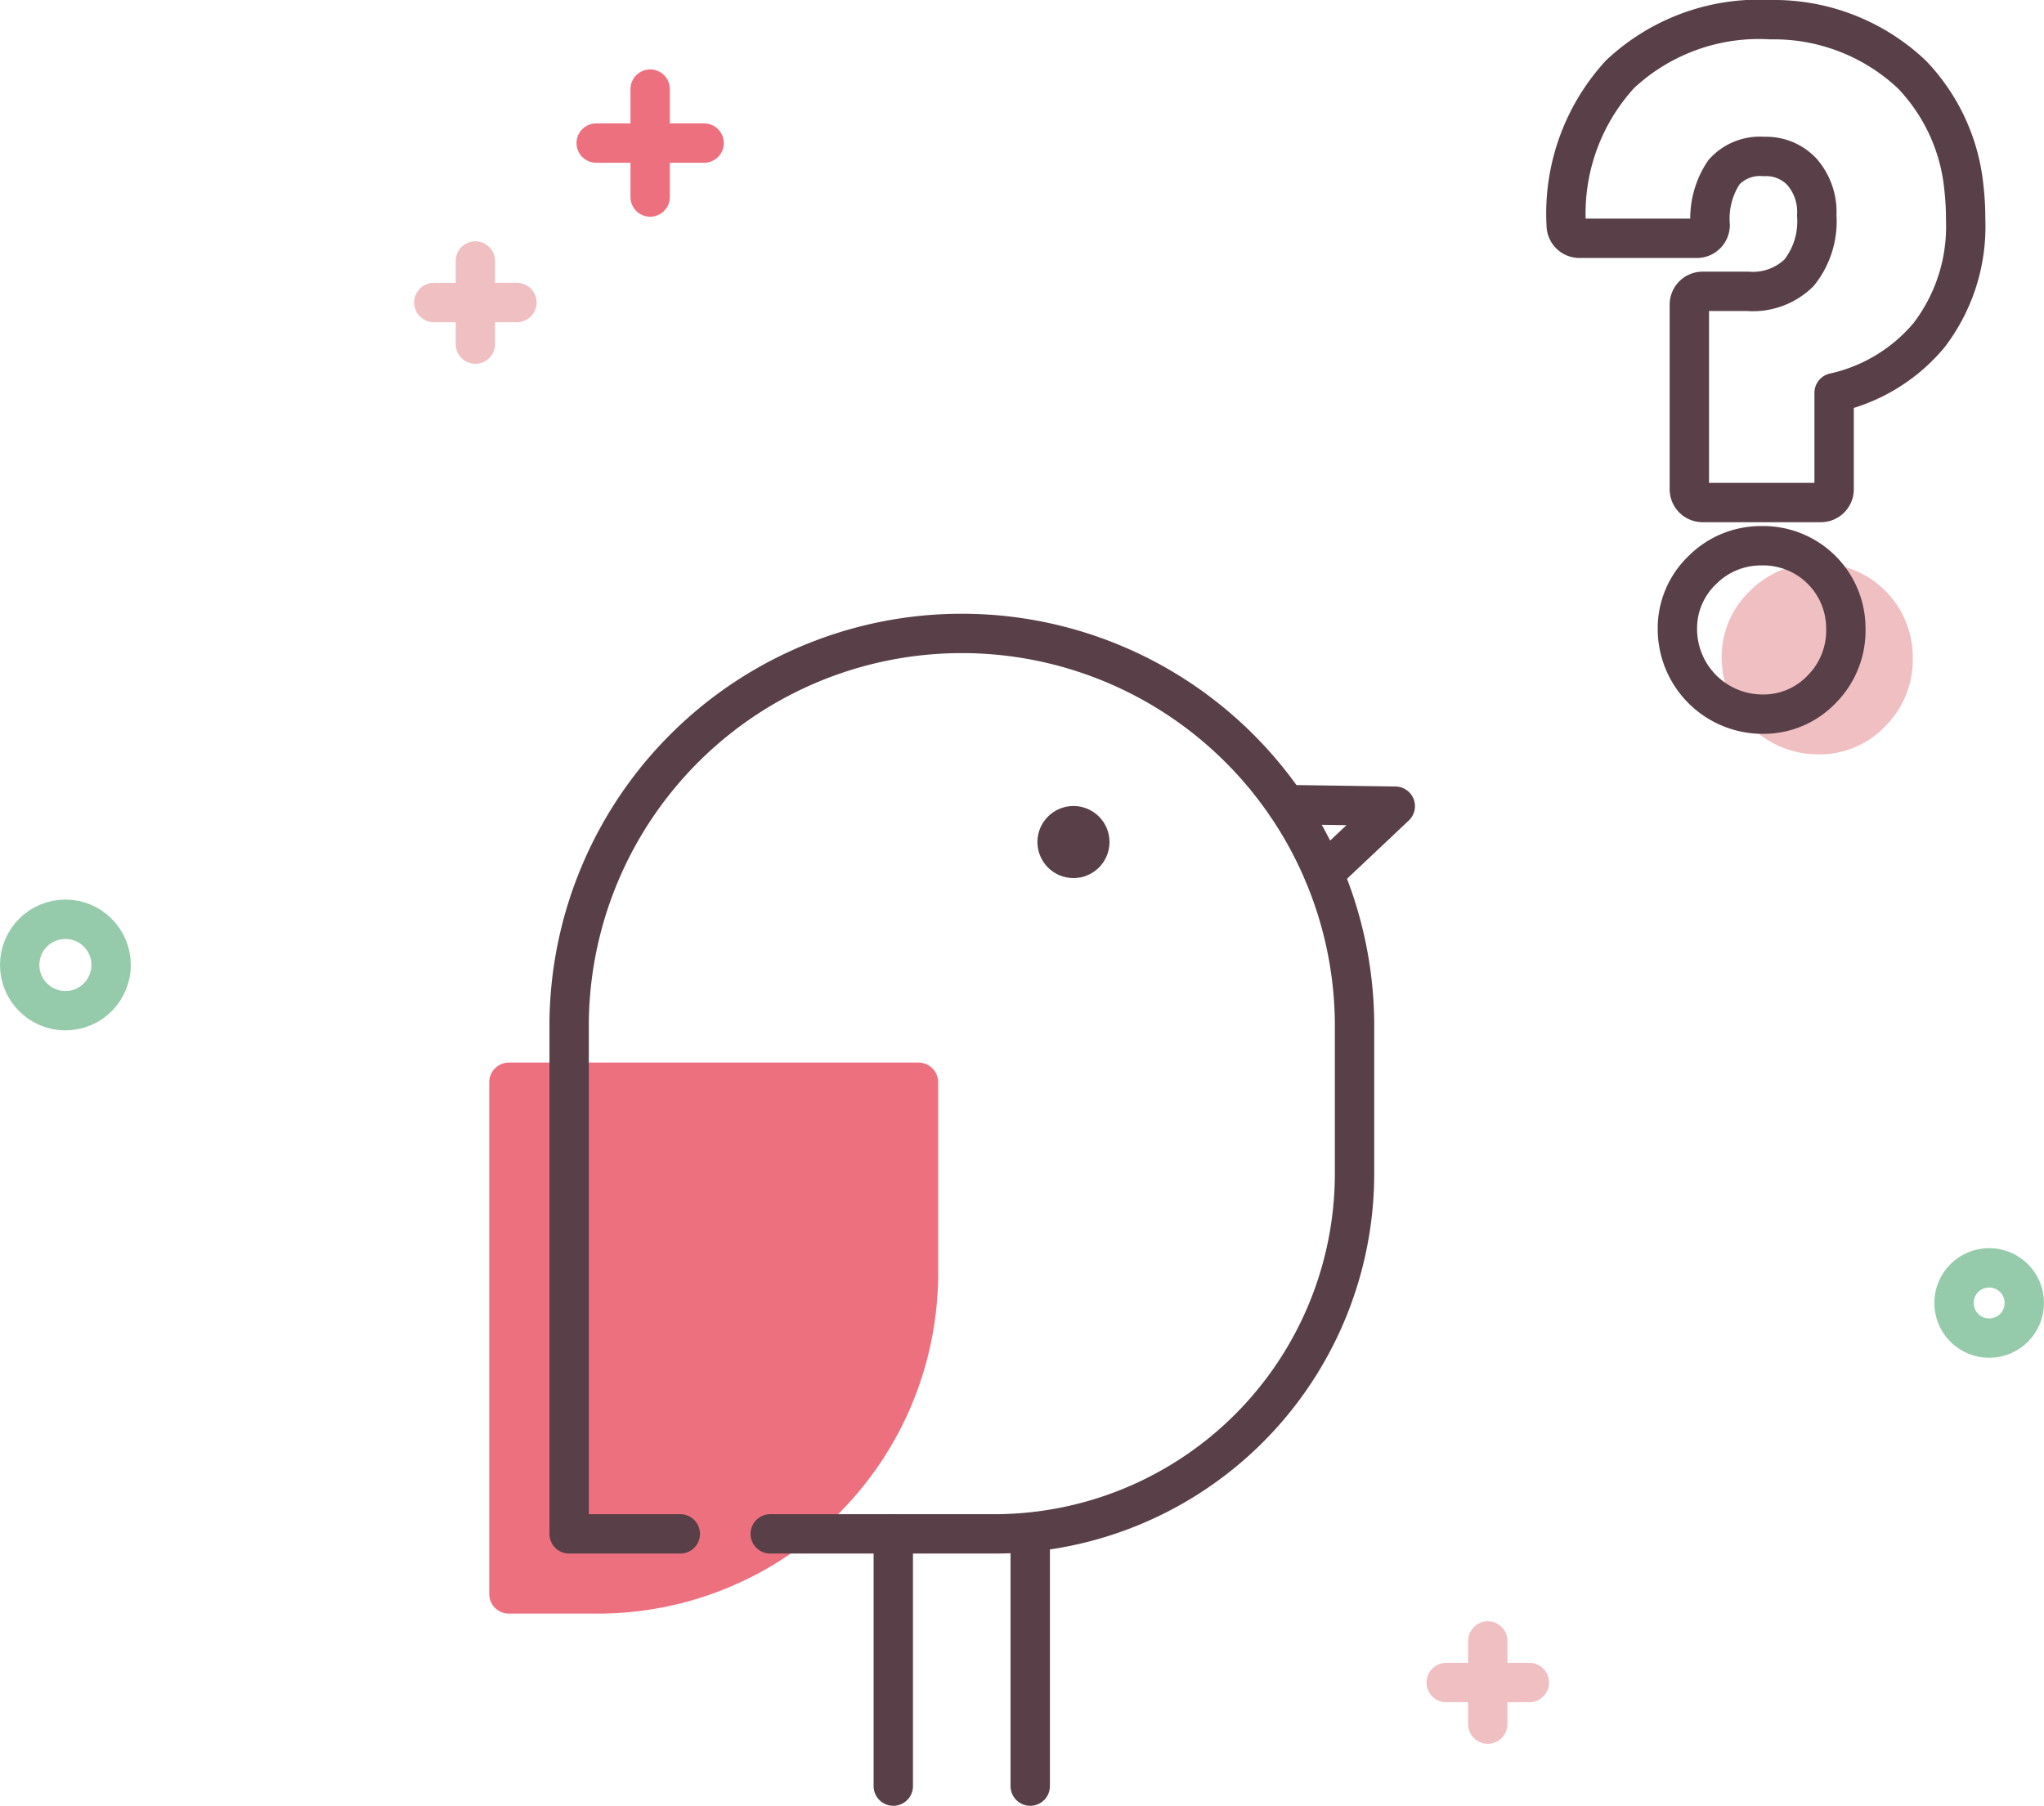
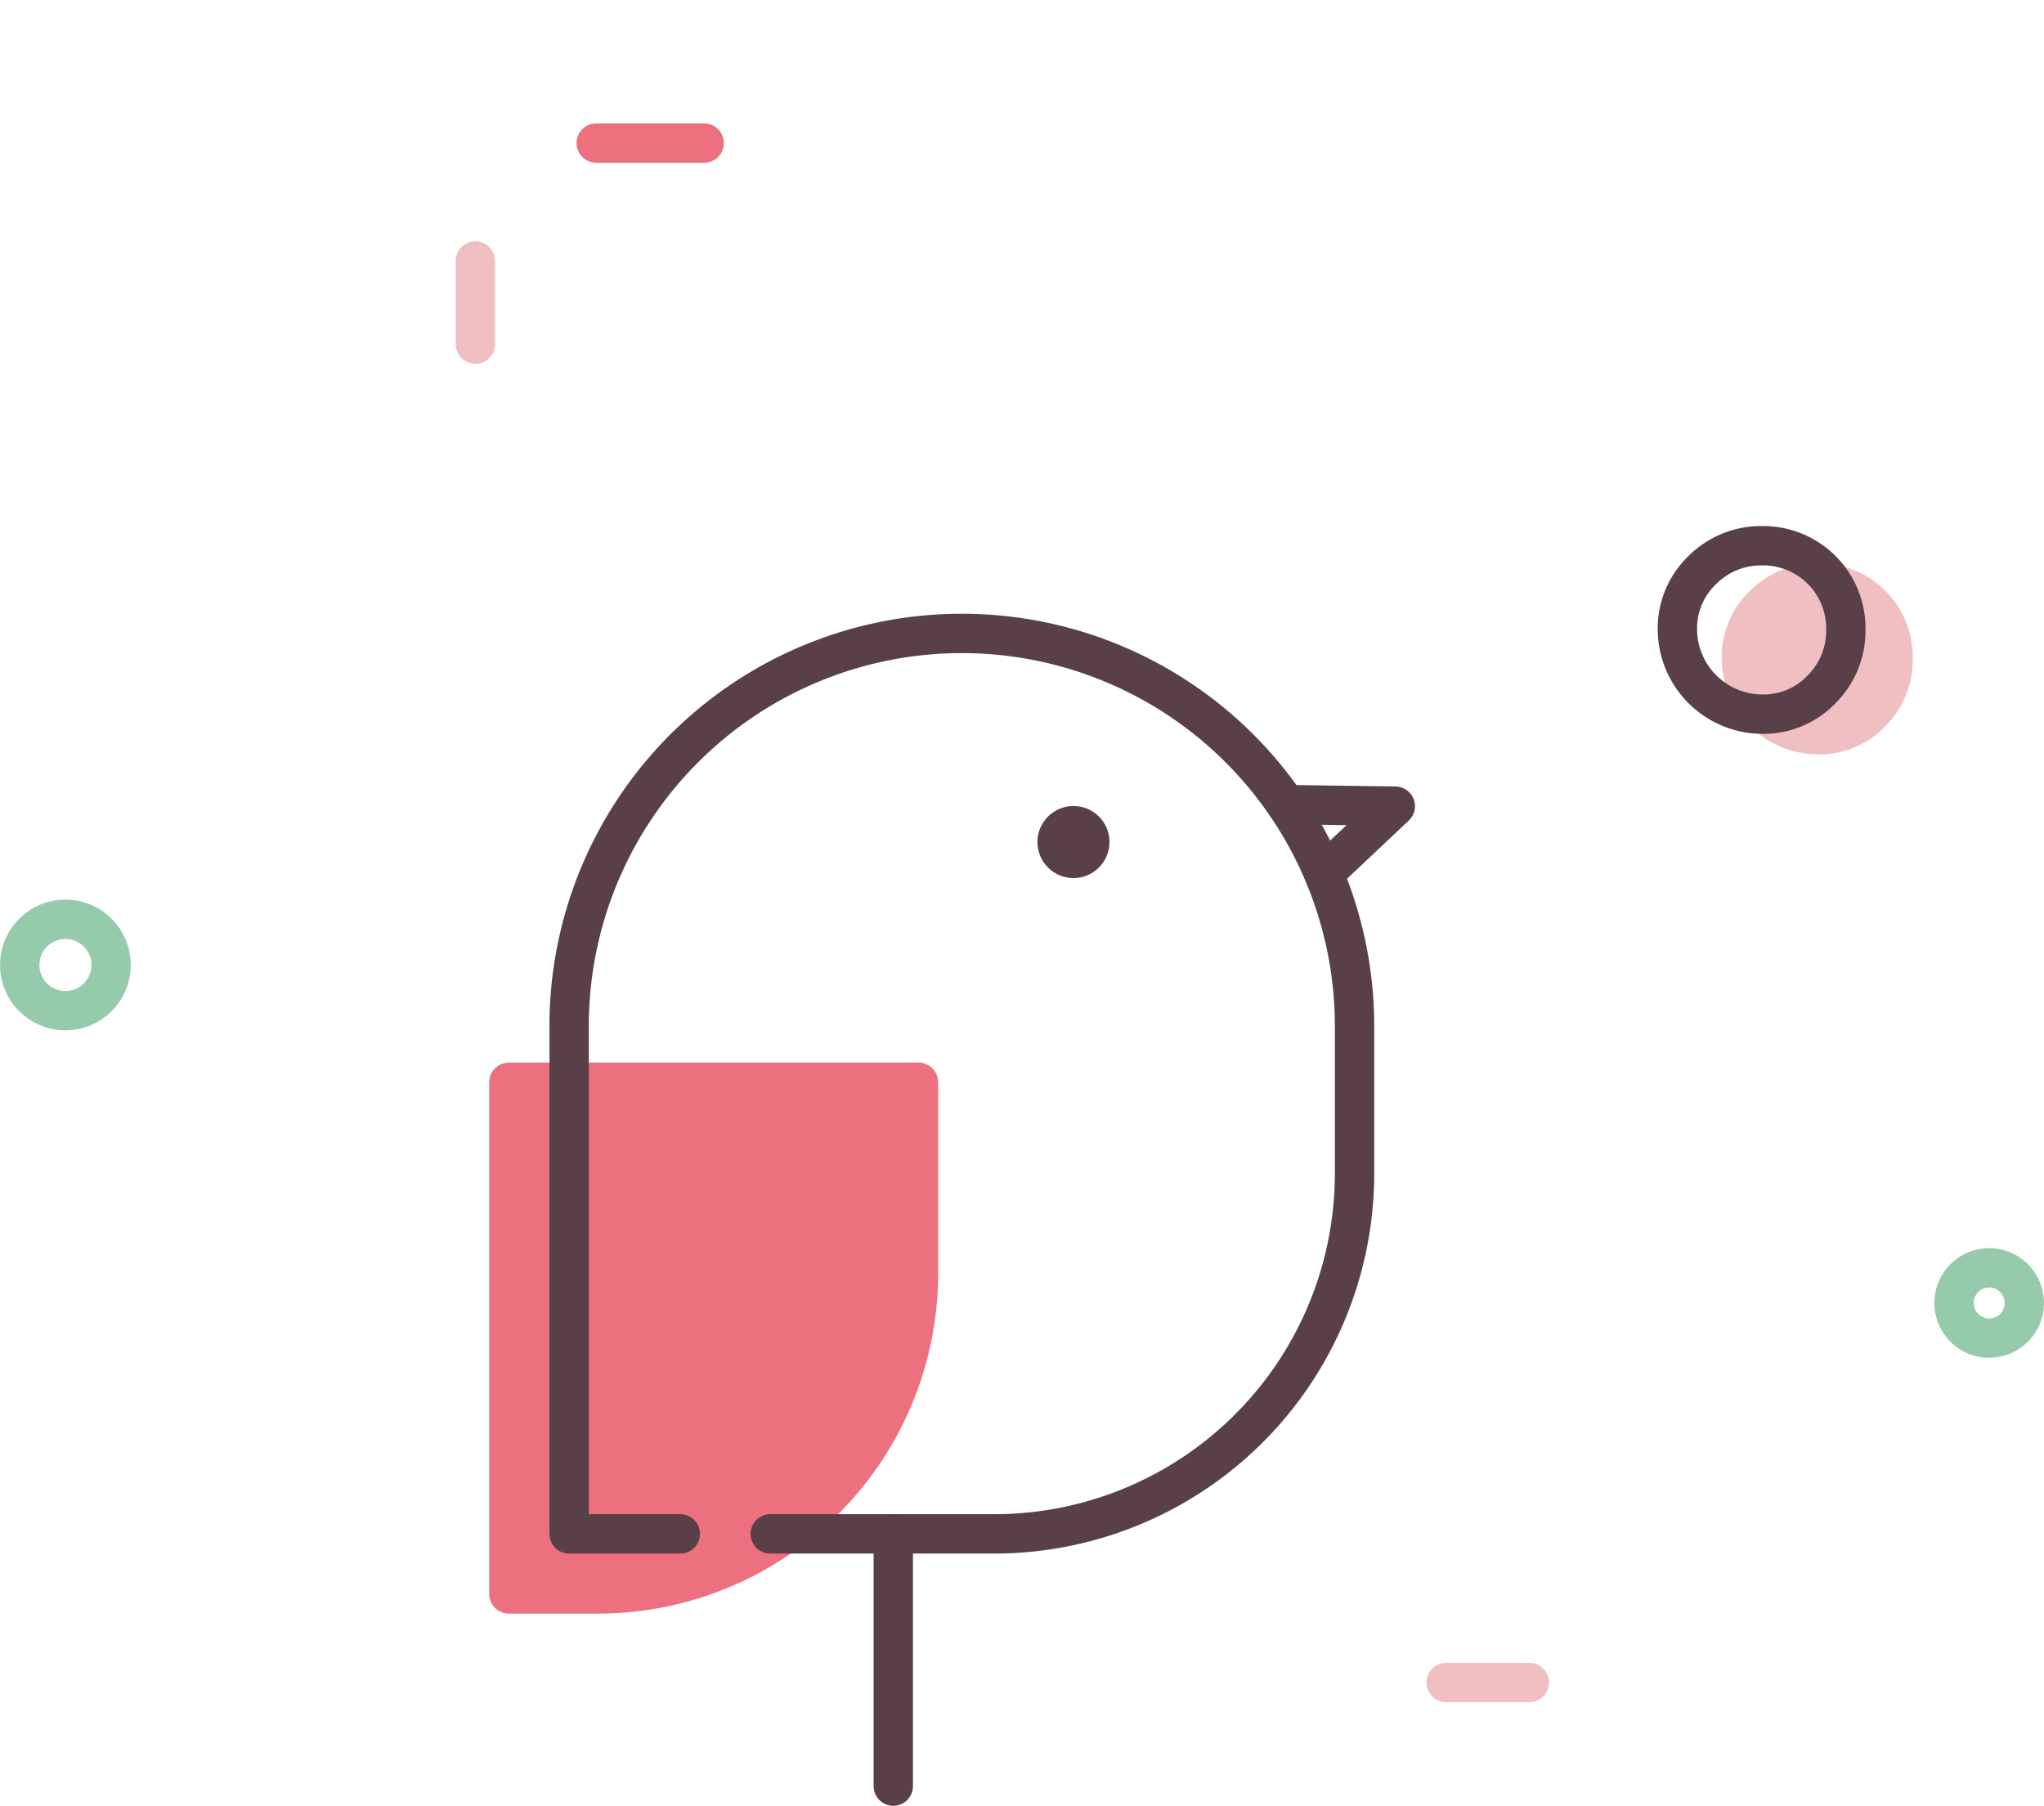
<svg xmlns="http://www.w3.org/2000/svg" width="103.856" height="91.756" viewBox="0 0 103.856 91.756">
  <defs>
    <style>.a{fill:#ed707f;stroke:#ed707f;}.a,.b,.d,.e{stroke-linecap:round;stroke-linejoin:round;stroke-width:2px;}.b,.e{fill:none;}.b{stroke:#583f48;}.c{fill:#583f48;}.d,.f{fill:#f0bfc2;}.d{stroke:#f0bfc2;}.e{stroke:#95cbaa;}</style>
  </defs>
  <g transform="translate(-321.905 -1312.122)">
    <path class="a" d="M0,0H20.81a0,0,0,0,1,0,0V9.7A16.3,16.3,0,0,1,4.515,26H0a0,0,0,0,1,0,0V0A0,0,0,0,1,0,0Z" transform="translate(347.763 1367.114)" />
    <path class="b" d="M389.171,1356.509l3.629-3.423-5.537-.08" />
    <path class="b" d="M361.041,1390.062h11.377a18.312,18.312,0,0,0,18.311-18.312v-7.688h0a19.954,19.954,0,0,0-39.906,0h0v26h5.648" />
    <circle class="c" cx="1.831" cy="1.831" r="1.831" transform="translate(374.617 1353.077)" />
    <line class="b" y2="12.817" transform="translate(367.293 1390.062)" />
-     <line class="b" y2="12.817" transform="translate(374.251 1390.062)" />
    <line class="a" x2="5.485" transform="translate(352.198 1319.392)" />
-     <line class="a" y2="5.485" transform="translate(354.94 1316.649)" />
-     <line class="d" x2="4.224" transform="translate(343.947 1327.494)" />
    <line class="d" y2="4.224" transform="translate(346.059 1325.382)" />
    <line class="d" x2="4.224" transform="translate(395.388 1397.616)" />
-     <line class="d" y2="4.224" transform="translate(397.5 1395.504)" />
    <circle class="e" cx="2.323" cy="2.323" r="2.323" transform="translate(322.905 1358.832)" />
    <circle class="e" cx="1.786" cy="1.786" r="1.786" transform="translate(421.189 1376.543)" />
    <path class="f" d="M414.263,1340.748a4.761,4.761,0,0,0-3.441,1.4,4.639,4.639,0,0,0-1.438,3.428,4.912,4.912,0,0,0,4.879,4.879,4.628,4.628,0,0,0,3.443-1.44,4.781,4.781,0,0,0,1.388-3.439,4.768,4.768,0,0,0-4.831-4.83Z" />
    <path class="b" d="M411.434,1339.853a4.193,4.193,0,0,0-3.033,1.235,4.089,4.089,0,0,0-1.267,3.022,4.328,4.328,0,0,0,4.3,4.3,4.082,4.082,0,0,0,3.035-1.269,4.217,4.217,0,0,0,1.224-3.032,4.2,4.2,0,0,0-4.259-4.257Z" />
-     <path class="b" d="M421.692,1321.669a9.659,9.659,0,0,0-2.643-5.76,10.2,10.2,0,0,0-7.172-2.787,10.318,10.318,0,0,0-7.657,2.772,10.47,10.47,0,0,0-2.736,7.663.675.675,0,0,0,.675.674h5.965a.675.675,0,0,0,.675-.674,4.224,4.224,0,0,1,.7-2.683,2.459,2.459,0,0,1,2.039-.8,2.486,2.486,0,0,1,1.929.785,3.1,3.1,0,0,1,.748,2.209,4.174,4.174,0,0,1-.9,2.914,3.353,3.353,0,0,1-2.6.944h-2.3a.673.673,0,0,0-.674.674v9.381a.674.674,0,0,0,.674.675h6.008a.674.674,0,0,0,.674-.675v-4.9a8.747,8.747,0,0,0,4.815-2.917,9.076,9.076,0,0,0,1.868-5.862A13.938,13.938,0,0,0,421.692,1321.669Z" />
  </g>
</svg>